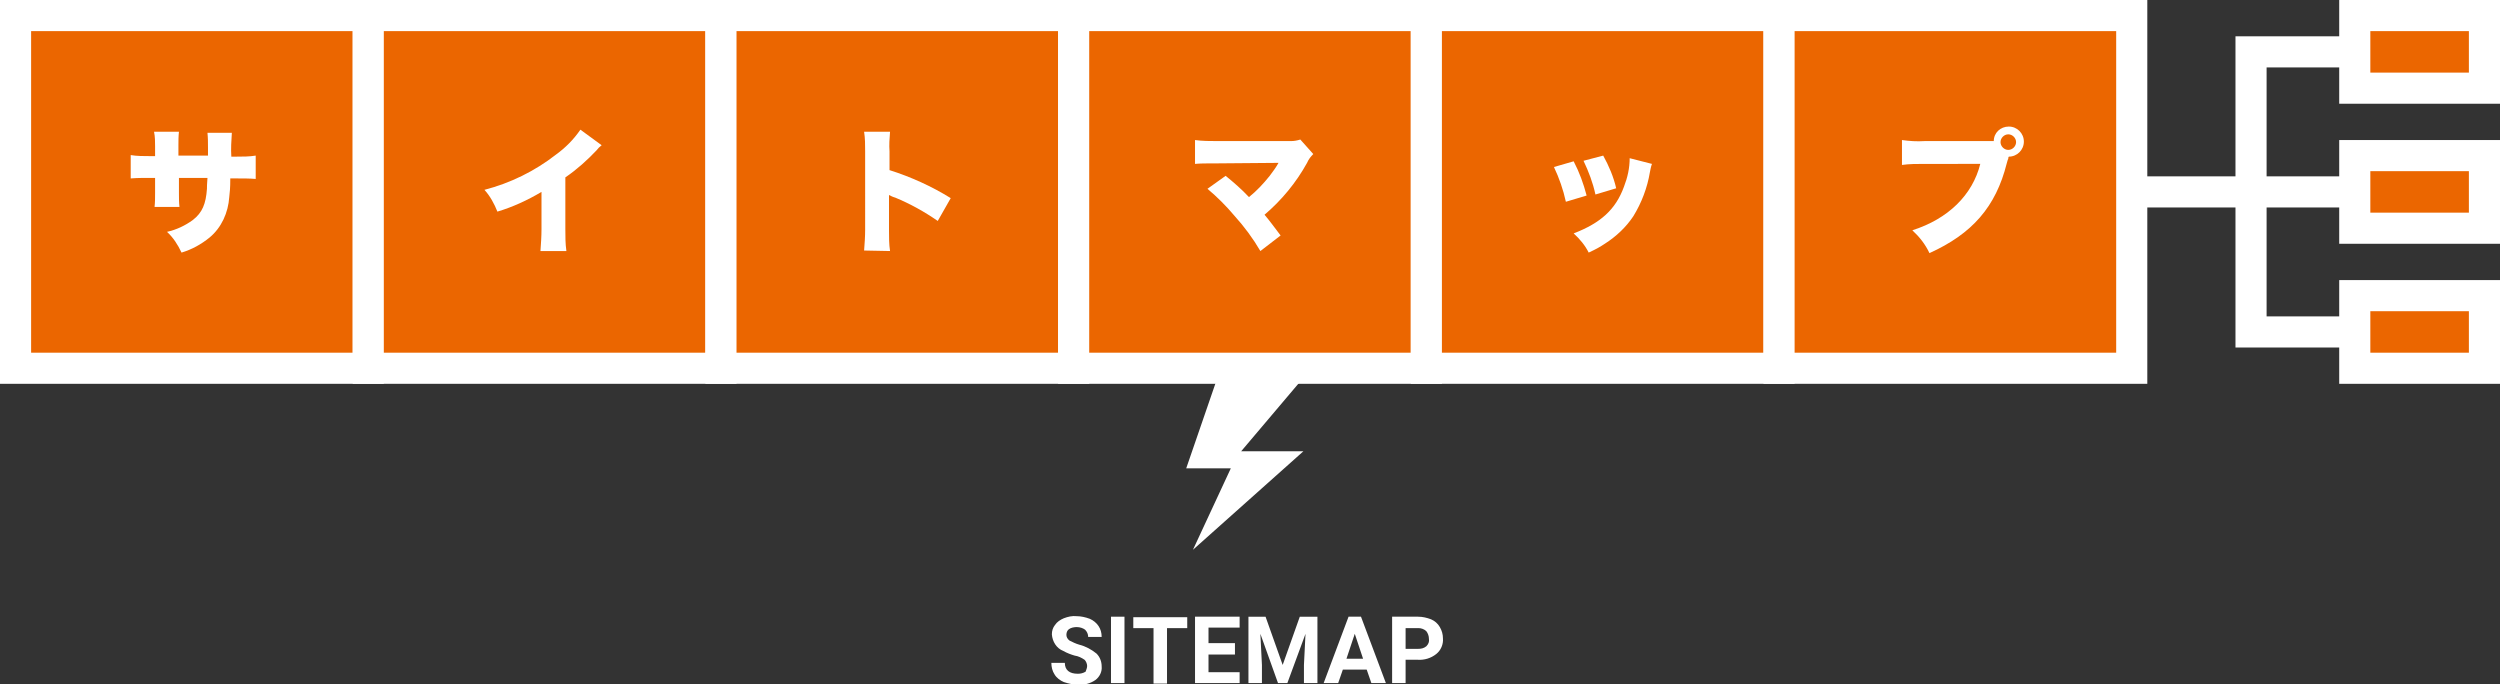
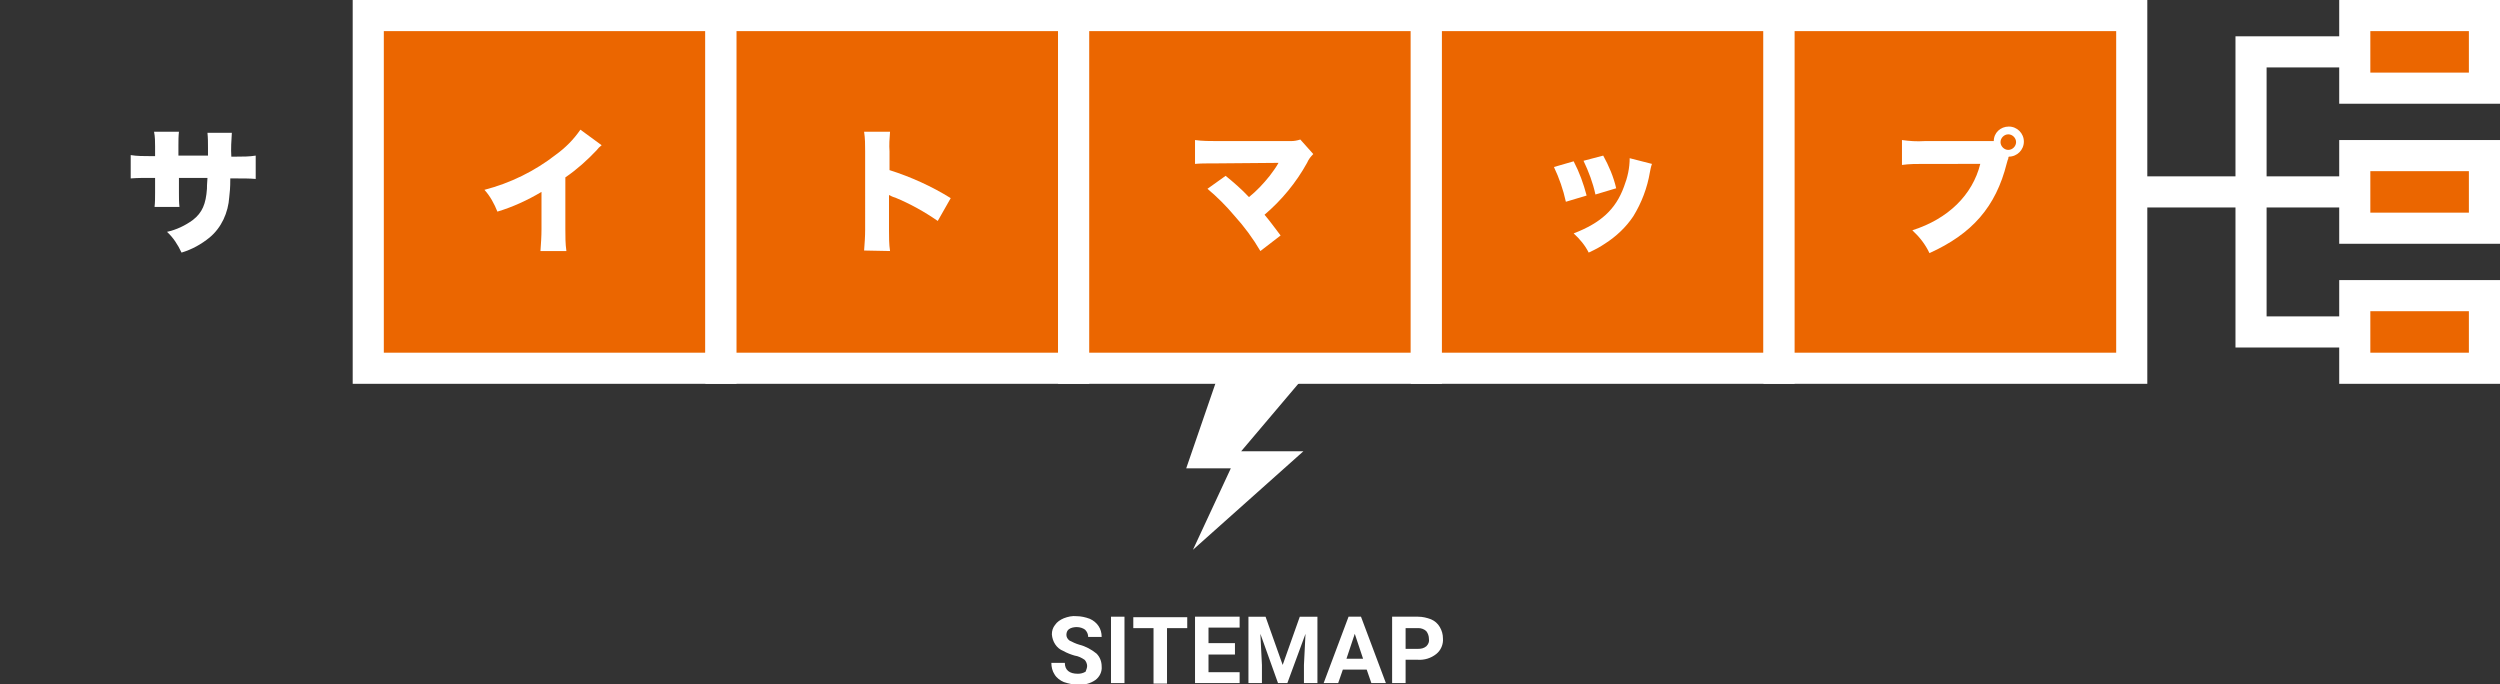
<svg xmlns="http://www.w3.org/2000/svg" version="1.1" id="Layer_1" x="0px" y="0px" viewBox="0 0 482 131.9" style="enable-background:new 0 0 482 131.9;" xml:space="preserve">
  <rect x="0" y="0" width="482" height="131.9" fill="#333333" stroke="none" />
  <style type="text/css">
	.st0{fill:#FFFFFF;}
	.st1{fill:#EB6600;stroke:#FFFFFF;stroke-width:6;stroke-miterlimit:10;}
	.st2{fill:none;stroke:#FFFFFF;stroke-width:6;stroke-miterlimit:10;}
</style>
  <title>Asset 1</title>
  <g id="Layer_2_1_">
    <g id="レイヤー_1">
      <polygon class="st0" points="235,72 228.7,90.3 237.3,90.3 230,106 251.3,87 239.3,87 252,72   " />
      <path class="st0" d="M209.6,128.4c0-0.4-0.2-0.9-0.5-1.2c-0.6-0.4-1.2-0.7-1.9-0.8c-0.7-0.2-1.5-0.5-2.2-0.9    c-1.3-0.5-2.1-1.8-2.2-3.2c0-0.7,0.2-1.3,0.6-1.8c0.4-0.6,1-1,1.7-1.3c0.8-0.3,1.6-0.5,2.5-0.4c0.8,0,1.7,0.2,2.5,0.5    c0.7,0.3,1.3,0.8,1.7,1.4c0.4,0.6,0.6,1.3,0.6,2.1h-2.6c0-0.5-0.2-1-0.6-1.4c-0.4-0.3-1-0.5-1.6-0.5c-0.5,0-1.1,0.1-1.5,0.4    c-0.3,0.2-0.5,0.6-0.5,1.1c0,0.4,0.2,0.8,0.6,1.1c0.6,0.3,1.2,0.6,1.9,0.8c1.2,0.3,2.3,0.9,3.3,1.7c0.7,0.7,1,1.6,1,2.5    c0.1,1-0.4,2-1.2,2.6c-1,0.7-2.2,1-3.4,0.9c-0.9,0-1.8-0.2-2.7-0.5c-0.7-0.3-1.4-0.8-1.8-1.5c-0.4-0.6-0.6-1.4-0.6-2.2h2.6    c0,1.4,0.9,2.1,2.5,2.1c0.5,0,1-0.1,1.5-0.4C209.4,129.2,209.6,128.8,209.6,128.4z" />
      <path class="st0" d="M216.8,131.7h-2.6v-12.8h2.6V131.7z" />
      <path class="st0" d="M228.9,121.1H225v10.7h-2.6v-10.7h-3.9V119h10.4V121.1z" />
      <path class="st0" d="M238.1,126.2H233v3.4h6v2.1h-8.6v-12.8h8.6v2.1h-6v3h5.1V126.2z" />
      <path class="st0" d="M244,118.9l3.3,9.3l3.3-9.3h3.4v12.8h-2.6v-3.5l0.3-6l-3.5,9.5h-1.8l-3.4-9.5l0.3,6v3.5h-2.6v-12.8L244,118.9    z" />
      <path class="st0" d="M263.5,129.1h-4.6l-0.9,2.6h-2.8l4.8-12.8h2.4l4.8,12.8h-2.8L263.5,129.1z M259.6,127h3.2l-1.6-4.8L259.6,127    z" />
      <path class="st0" d="M271,127.2v4.5h-2.6v-12.8h5c0.9,0,1.7,0.2,2.5,0.5c0.7,0.3,1.3,0.8,1.7,1.5c0.4,0.7,0.6,1.4,0.6,2.2    c0.1,1.1-0.4,2.3-1.3,3c-1,0.8-2.3,1.2-3.6,1.1L271,127.2z M271,125.1h2.4c0.6,0,1.1-0.1,1.6-0.5c0.4-0.4,0.6-0.9,0.5-1.4    c0-0.6-0.2-1.1-0.5-1.5c-0.4-0.4-1-0.6-1.5-0.6H271V125.1z" />
-       <rect x="3" y="3" class="st1" width="68" height="68" />
      <path class="st0" d="M40.1,30.2v-1.7c0-1,0-1.9-0.1-2.9h4.7c-0.1,1.5-0.2,3.1-0.1,4.6h1c1.2,0,2.5,0,3.7-0.2v4.5    c-1.2-0.1-2.4-0.1-3.7-0.1h-1.2c0,2-0.1,2.6-0.2,3.6c-0.2,3-1.5,5.9-3.8,7.8c-1.6,1.3-3.4,2.3-5.4,2.9c-0.7-1.5-1.6-2.9-2.8-4    c1.8-0.4,3.5-1.2,5-2.3c1.8-1.4,2.5-3.1,2.7-6c0-0.5,0-0.7,0.1-2.1h-5.5v2.9c0,0.9,0,1.8,0.1,2.7h-4.8c0.1-0.9,0.1-1.8,0.1-2.7    v-2.9h-1c-1.2,0-2.5,0-3.7,0.1v-4.5c1.2,0.2,2.5,0.2,3.8,0.2h0.9v-1.9c0-0.9,0-1.8-0.2-2.8h4.8c-0.1,0.9-0.1,1.8-0.1,2.6v2h5.7    V30.2z" />
      <rect x="71" y="3" class="st1" width="68" height="68" />
      <path class="st0" d="M116,28c-0.4,0.3-0.7,0.6-1,1c-1.8,1.9-3.8,3.7-6,5.2v10c0,1.4,0,2.8,0.2,4.2h-5c0.1-1.4,0.2-2.8,0.2-4.2V37    c-2.7,1.6-5.5,2.9-8.5,3.8c-0.6-1.5-1.4-3-2.5-4.2c5-1.3,9.7-3.6,13.8-6.8c1.8-1.3,3.4-2.9,4.7-4.8L116,28z" />
      <rect x="139" y="3" class="st1" width="68" height="68" />
      <path class="st0" d="M166.6,48.3c0.1-1.3,0.2-2.7,0.2-4V29.2c0-1.3,0-2.5-0.2-3.8h5c-0.1,1.3-0.2,2.5-0.1,3.8v3.6    c4.1,1.3,8.1,3.1,11.8,5.4l-2.5,4.4c-2.6-1.8-5.3-3.3-8.2-4.5c-0.4-0.1-0.8-0.3-1.2-0.5v6.8c0,1.3,0,2.7,0.2,4L166.6,48.3z" />
      <rect x="207" y="3" class="st1" width="68" height="68" />
      <path class="st0" d="M234.6,31.5c-2.2,0-3.1,0-4.2,0.1V27c1.4,0.2,2.9,0.2,4.3,0.2h14.2c0.6,0,1.2-0.1,1.8-0.3l2.5,2.8    c-0.5,0.5-0.9,1-1.2,1.7c-2.1,3.8-4.9,7.2-8.2,10c1.1,1.3,1.8,2.3,3.1,4l-3.9,3c-1.4-2.4-3.1-4.7-5-6.8c-1.6-1.9-3.3-3.6-5.2-5.2    l3.5-2.5c1.6,1.3,3.1,2.6,4.5,4.1c1.5-1.2,2.8-2.6,4-4.1c0.6-0.8,1.2-1.6,1.7-2.5L234.6,31.5z" />
      <rect x="275" y="3" class="st1" width="68" height="68" />
      <path class="st0" d="M303.4,31.1c1.1,2.1,1.9,4.3,2.5,6.6l-4,1.2c-0.5-2.3-1.3-4.6-2.3-6.7L303.4,31.1z M318.5,31.6    c-0.2,0.5-0.3,1.1-0.4,1.6c-0.5,3-1.6,5.9-3.2,8.5c-1.4,2.1-3.3,3.9-5.5,5.3c-0.9,0.6-1.6,1-3.1,1.7c-0.7-1.4-1.7-2.6-2.9-3.7    c5.2-2,8.1-4.6,9.7-9c0.7-1.8,1.1-3.6,1.1-5.5L318.5,31.6z M309.1,30c1.1,2,2,4.1,2.5,6.3l-4,1.2c-0.5-2.3-1.3-4.4-2.3-6.5    L309.1,30z" />
      <rect x="343" y="3" class="st1" width="68" height="68" />
      <path class="st0" d="M387.2,30.4v0.1c0,0.1,0,0.2-0.1,0.3l-0.2,0.7c-2.1,8.4-6.7,13.6-14.9,17.3c-0.8-1.7-1.9-3.1-3.3-4.4    c6.9-2.2,11.6-6.8,13.1-12.8H371c-1.4,0-2.9,0-4.3,0.2V27c1.4,0.2,2.9,0.3,4.4,0.2h13.3c0-1.6,1.3-2.8,2.9-2.8s2.9,1.3,2.9,2.9    s-1.3,2.9-2.9,2.9L387.2,30.4z M385.7,27.4c0,0.8,0.7,1.5,1.5,1.5s1.5-0.7,1.5-1.5s-0.7-1.5-1.5-1.5    C386.4,25.9,385.7,26.6,385.7,27.4L385.7,27.4z" />
      <rect x="454" y="3" class="st1" width="25" height="14" />
      <rect x="454" y="57" class="st1" width="25" height="14" />
      <rect x="454" y="30" class="st1" width="25" height="14" />
      <polyline class="st2" points="454,10 434,10 434,64 454,64   " />
      <line class="st2" x1="454" y1="37" x2="411" y2="37" />
    </g>
  </g>
</svg>